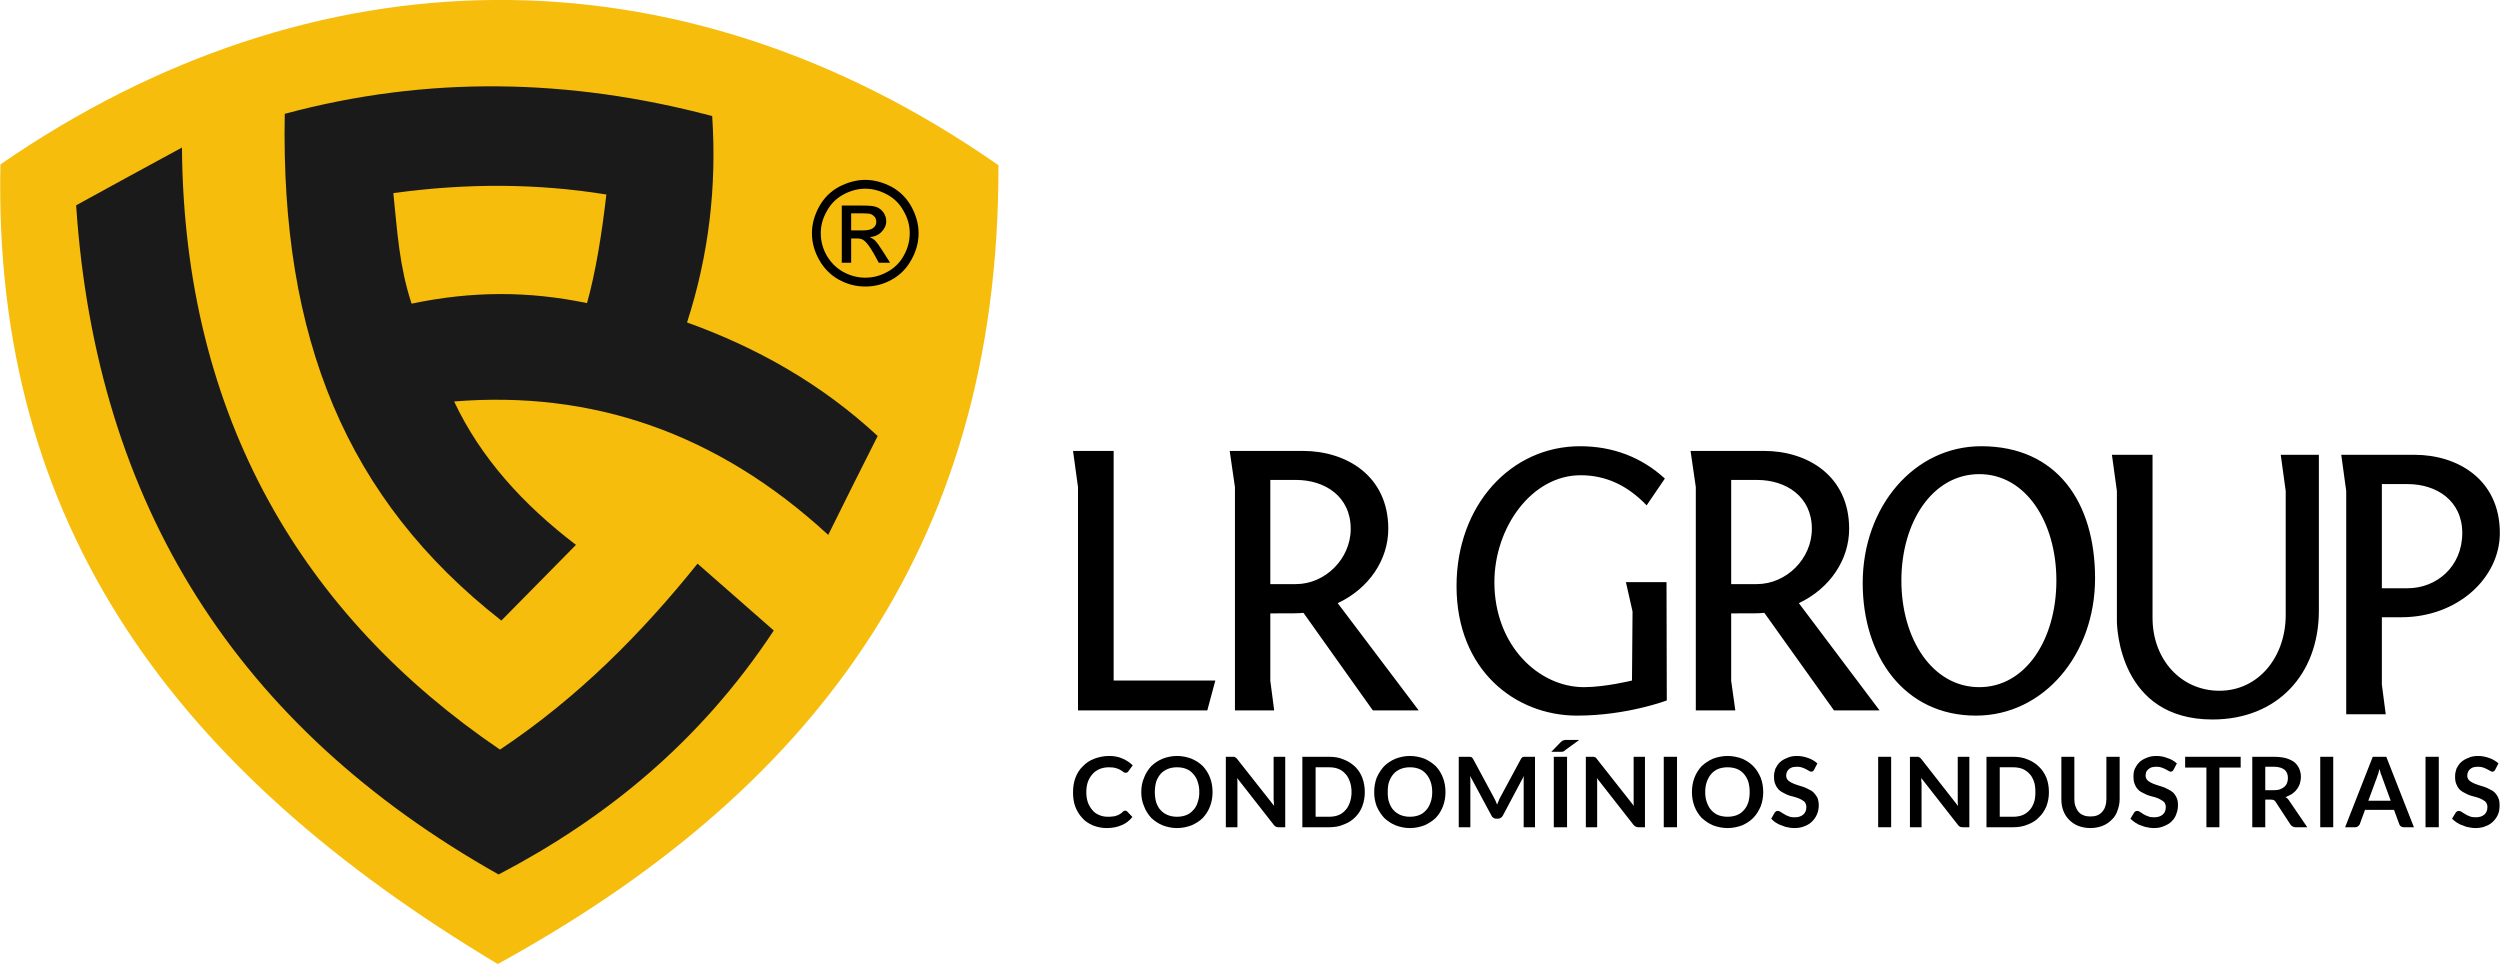
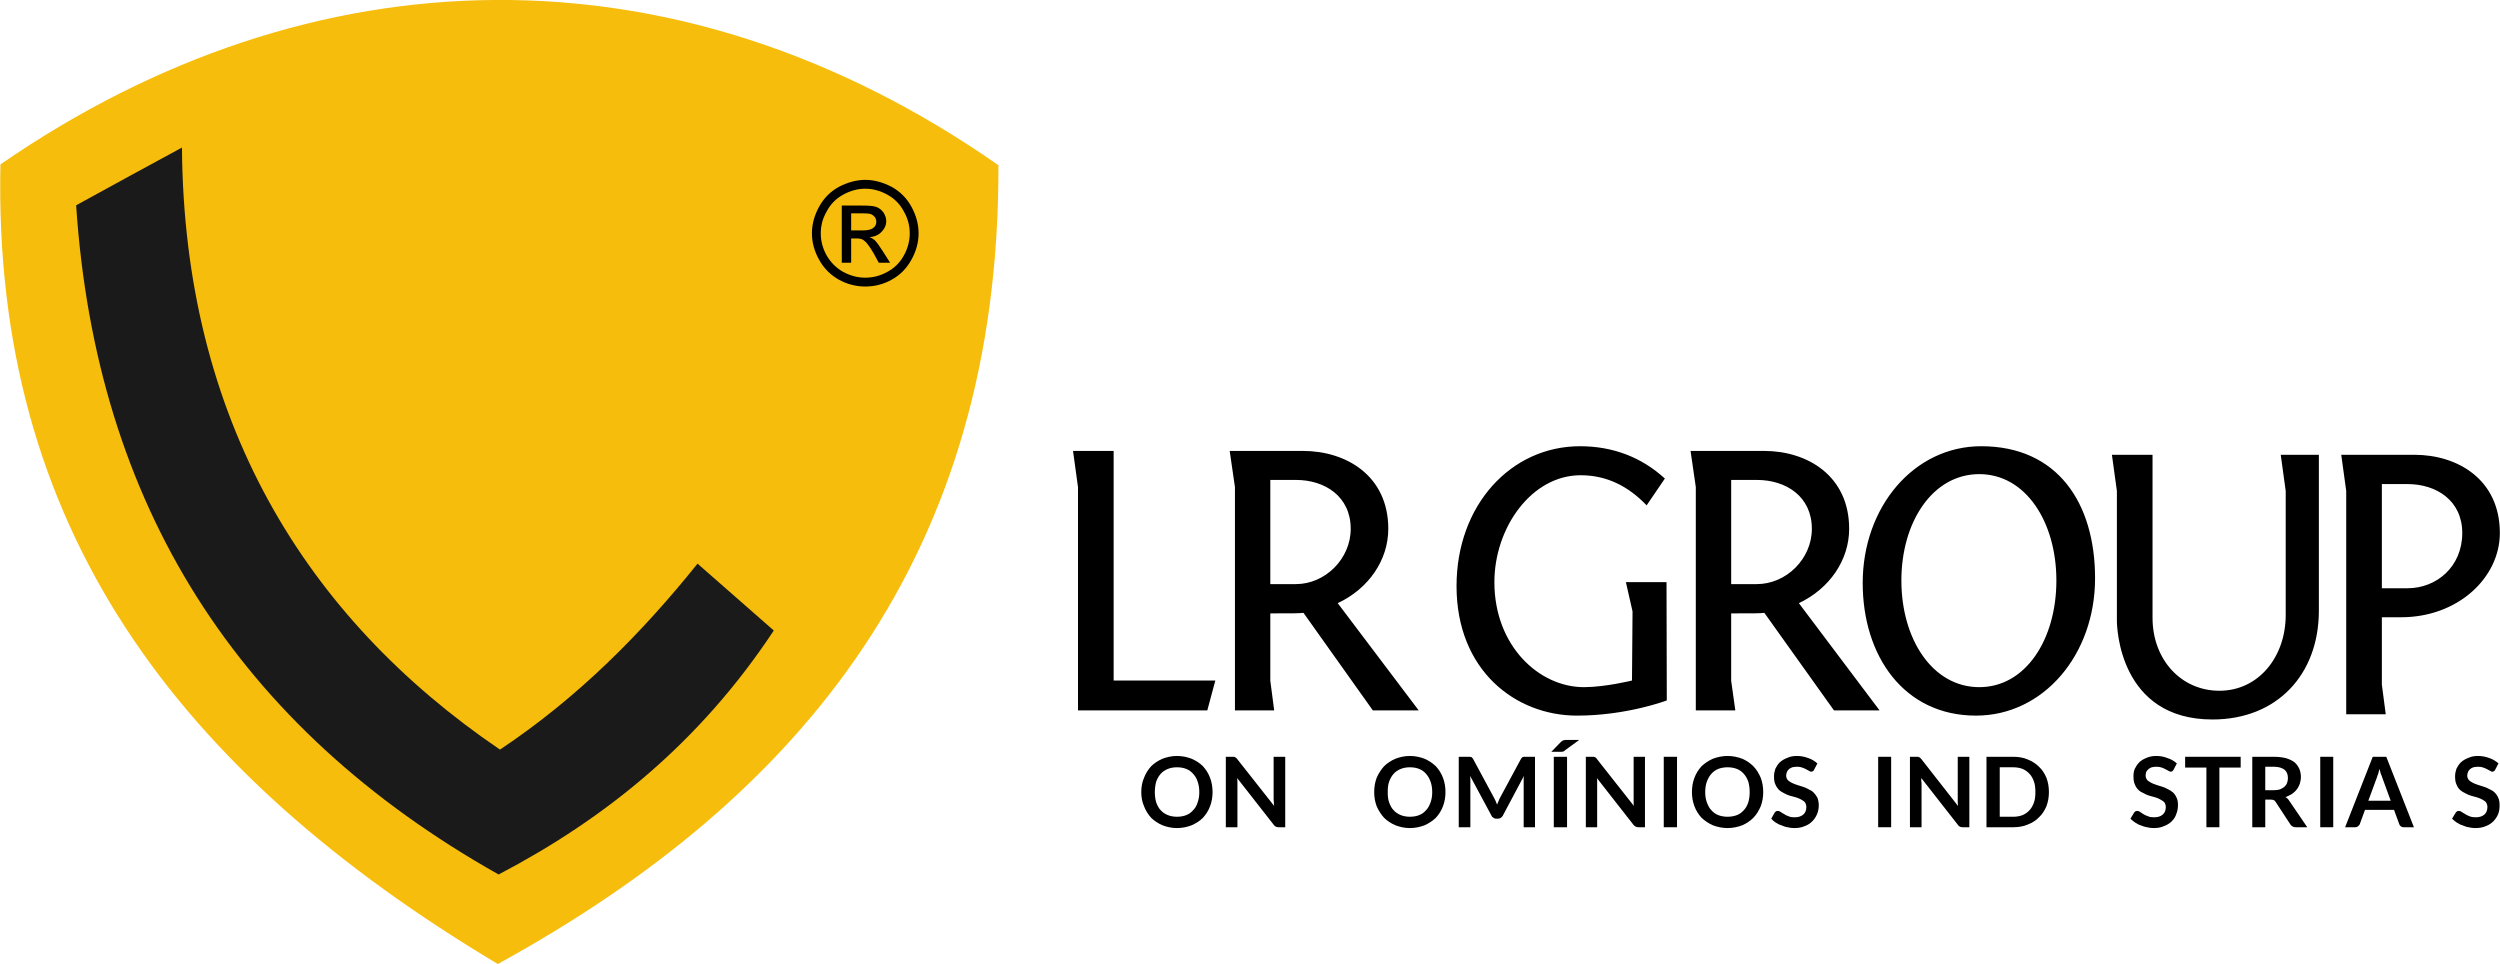
<svg xmlns="http://www.w3.org/2000/svg" xml:space="preserve" width="389px" height="150px" version="1.1" style="shape-rendering:geometricPrecision; text-rendering:geometricPrecision; image-rendering:optimizeQuality; fill-rule:evenodd; clip-rule:evenodd" viewBox="0 0 90.47 34.89">
  <defs>
    <style type="text/css">
   
    .fil2 {fill:#1A1A1A}
    .fil1 {fill:#F6BD0C}
    .fil0 {fill:black;fill-rule:nonzero}
   
  </style>
  </defs>
  <g id="Camada_x0020_1">
    <g id="_2820906018160">
      <path class="fil0" d="M39.01 25.71l4.68 0 0.29 -1.08 -3.68 0 0 -8.31 -1.47 0 0.18 1.31 0 8.08zm21.3 -4.64l-1.47 0 0.24 1.06 -0.02 2.5c0,0 -0.97,0.24 -1.74,0.24 -1.62,0 -3.24,-1.49 -3.24,-3.8 0,-1.98 1.35,-3.87 3.12,-3.87 0.94,0 1.72,0.39 2.39,1.09l0.66 -0.97c-0.84,-0.77 -1.88,-1.17 -3.07,-1.17 -2.51,0 -4.47,2.14 -4.47,5.06 0,3.06 2.14,4.69 4.36,4.69 1.81,0 3.25,-0.55 3.25,-0.55l-0.01 -4.28zm7.71 4.64l-2.92 -3.88c1.12,-0.53 1.82,-1.57 1.82,-2.69 0,-1.92 -1.51,-2.82 -3.08,-2.82l-2.66 0 0.19 1.31 0 8.08 1.43 0 -0.15 -1.07 0 -2.44c0.85,0 1.05,0 1.2,-0.02l2.52 3.53 1.65 0zm-5.37 -4.57l0 -3.77 0.93 0c1.06,0 1.99,0.6 1.99,1.77 0,1.09 -0.93,2 -1.99,2l-0.93 0zm9.05 -4.99c-2.44,0 -4.29,2.2 -4.29,4.95 0,2.64 1.49,4.8 4.1,4.8 2.44,0 4.31,-2.2 4.31,-4.97 0,-2.74 -1.37,-4.78 -4.12,-4.78zm-2.89 4.86c0,-2.12 1.13,-3.85 2.82,-3.85 1.68,0 2.79,1.73 2.79,3.85 0,2.13 -1.11,3.86 -2.79,3.86 -1.69,0 -2.82,-1.73 -2.82,-3.86zm13.91 1.25c0,1.51 -0.98,2.74 -2.4,2.74 -1.39,0 -2.42,-1.13 -2.42,-2.64l0 -5.9 -1.47 0 0.18 1.31 0 4.7c0,0.23 0.09,3.57 3.46,3.57 2.34,0 3.85,-1.63 3.85,-3.94l0 -5.64 -1.38 0 0.18 1.31 0 4.49zm2.01 -5.8l0.18 1.31 0 8.08 1.43 0 -0.14 -1.07 0 -2.44 0.7 0c2.05,0 3.57,-1.43 3.57,-3.05 0,-1.93 -1.52,-2.83 -3.09,-2.83l-2.65 0zm1.47 4.83l0 -3.77 0.93 0c1.05,0 1.98,0.6 1.98,1.77 0,1.22 -0.93,2 -1.98,2l-0.93 0zm-34.86 4.42l-2.93 -3.88c1.13,-0.53 1.83,-1.57 1.83,-2.69 0,-1.92 -1.52,-2.82 -3.09,-2.82l-2.65 0 0.19 1.31 0 8.08 1.42 0 -0.14 -1.07 0 -2.44c0.84,0 1.04,0 1.2,-0.02l2.51 3.53 1.66 0zm-5.37 -4.57l0 -3.77 0.93 0c1.05,0 1.98,0.6 1.98,1.77 0,1.09 -0.93,2 -1.98,2l-0.93 0z" />
    </g>
    <g id="_2820906022960">
      <path class="fil1" d="M0.01 5.95c11.28,-7.78 24.47,-8.1 36.12,0.03 0.04,14.05 -7.02,22.82 -18.12,28.91 -11.67,-6.98 -18.28,-15.87 -18,-28.94z" />
      <path class="fil0" d="M31.31 6.51c0.33,0 0.64,0.09 0.95,0.25 0.31,0.17 0.55,0.41 0.72,0.72 0.17,0.31 0.26,0.63 0.26,0.96 0,0.34 -0.09,0.66 -0.26,0.96 -0.17,0.31 -0.4,0.55 -0.71,0.72 -0.3,0.17 -0.62,0.25 -0.96,0.25 -0.33,0 -0.65,-0.08 -0.96,-0.25 -0.3,-0.17 -0.54,-0.41 -0.71,-0.72 -0.17,-0.3 -0.26,-0.62 -0.26,-0.96 0,-0.33 0.09,-0.65 0.26,-0.96 0.17,-0.31 0.41,-0.55 0.72,-0.72 0.31,-0.16 0.63,-0.25 0.95,-0.25zm0 0.32c-0.27,0 -0.53,0.07 -0.79,0.21 -0.26,0.14 -0.46,0.34 -0.6,0.6 -0.15,0.26 -0.22,0.52 -0.22,0.8 0,0.28 0.07,0.55 0.21,0.8 0.15,0.26 0.35,0.46 0.6,0.6 0.26,0.14 0.52,0.21 0.8,0.21 0.28,0 0.55,-0.07 0.8,-0.21 0.26,-0.14 0.46,-0.34 0.6,-0.6 0.14,-0.25 0.21,-0.52 0.21,-0.8 0,-0.28 -0.07,-0.54 -0.22,-0.8 -0.14,-0.26 -0.34,-0.46 -0.6,-0.6 -0.26,-0.14 -0.52,-0.21 -0.79,-0.21zm-0.85 2.68l0 -2.07 0.72 0c0.24,0 0.42,0.01 0.53,0.05 0.11,0.04 0.19,0.11 0.26,0.2 0.06,0.1 0.1,0.2 0.1,0.31 0,0.15 -0.06,0.28 -0.17,0.39 -0.1,0.11 -0.25,0.18 -0.43,0.19 0.07,0.03 0.13,0.07 0.18,0.11 0.08,0.08 0.18,0.22 0.3,0.41l0.26 0.41 -0.41 0 -0.18 -0.33c-0.15,-0.26 -0.27,-0.42 -0.36,-0.48 -0.06,-0.05 -0.15,-0.07 -0.26,-0.07l-0.2 0 0 0.88 -0.34 0zm0.34 -1.17l0.41 0c0.19,0 0.32,-0.03 0.39,-0.09 0.07,-0.05 0.11,-0.13 0.11,-0.22 0,-0.07 -0.02,-0.12 -0.05,-0.17 -0.04,-0.05 -0.08,-0.08 -0.14,-0.11 -0.06,-0.02 -0.18,-0.03 -0.34,-0.03l-0.38 0 0 0.62z" />
      <path class="fil2" d="M2.75 7.43c1.28,-0.7 2.55,-1.4 3.83,-2.09 0.07,9.81 4.43,16.98 11.51,21.79 2.85,-1.9 5.15,-4.24 7.15,-6.73 0.98,0.86 1.78,1.56 2.76,2.42 -2.69,4.07 -6.12,6.82 -9.96,8.83 -9.45,-5.32 -14.57,-13.38 -15.29,-24.22z" />
-       <path class="fil2" d="M18.14 22.46l2.7 -2.74c-1.93,-1.47 -3.46,-3.17 -4.41,-5.19 4.95,-0.4 9.49,1.1 13.54,4.83 0.59,-1.2 1.19,-2.39 1.79,-3.58 -2.04,-1.89 -4.37,-3.2 -6.9,-4.11 0.79,-2.44 1.08,-4.93 0.91,-7.47 -5.16,-1.37 -10.32,-1.47 -15.47,-0.08 -0.15,8.11 2.22,13.94 7.84,18.34zm-3.25 -11.47c-0.45,-1.38 -0.51,-2.57 -0.66,-4 2.67,-0.37 5.25,-0.35 7.71,0.05 -0.17,1.47 -0.39,2.82 -0.7,3.93 -2.12,-0.44 -4.16,-0.44 -6.35,0.02z" />
    </g>
-     <path class="fil0" d="M40.72 29.34c0.03,0 0.05,0.01 0.07,0.03l0.19 0.2c-0.11,0.13 -0.23,0.23 -0.38,0.29 -0.15,0.07 -0.34,0.11 -0.55,0.11 -0.19,0 -0.36,-0.04 -0.51,-0.1 -0.15,-0.07 -0.28,-0.15 -0.38,-0.27 -0.11,-0.12 -0.19,-0.25 -0.25,-0.41 -0.06,-0.16 -0.08,-0.34 -0.08,-0.52 0,-0.2 0.03,-0.37 0.09,-0.53 0.06,-0.16 0.15,-0.3 0.27,-0.41 0.11,-0.12 0.25,-0.21 0.41,-0.27 0.16,-0.06 0.34,-0.1 0.53,-0.1 0.19,0 0.36,0.03 0.5,0.1 0.14,0.06 0.26,0.14 0.36,0.24l-0.16 0.22c-0.01,0.01 -0.02,0.02 -0.03,0.03 -0.02,0.01 -0.04,0.02 -0.06,0.02 -0.03,0 -0.06,-0.01 -0.09,-0.03 -0.02,-0.02 -0.06,-0.05 -0.1,-0.07 -0.05,-0.03 -0.1,-0.05 -0.17,-0.07 -0.06,-0.02 -0.15,-0.03 -0.25,-0.03 -0.12,0 -0.23,0.02 -0.33,0.06 -0.1,0.04 -0.19,0.1 -0.26,0.18 -0.07,0.08 -0.13,0.17 -0.17,0.28 -0.04,0.11 -0.06,0.24 -0.06,0.38 0,0.14 0.02,0.27 0.06,0.38 0.04,0.11 0.1,0.2 0.17,0.28 0.06,0.08 0.15,0.13 0.24,0.17 0.09,0.04 0.2,0.06 0.3,0.06 0.07,0 0.13,0 0.18,-0.01 0.05,0 0.1,-0.01 0.14,-0.03 0.05,-0.01 0.09,-0.03 0.13,-0.06 0.04,-0.02 0.08,-0.05 0.11,-0.09 0.02,-0.01 0.03,-0.02 0.04,-0.02 0.01,-0.01 0.03,-0.01 0.04,-0.01z" />
    <path id="_1" class="fil0" d="M43.88 28.67c0,0.18 -0.03,0.35 -0.09,0.51 -0.06,0.16 -0.15,0.3 -0.26,0.42 -0.11,0.11 -0.25,0.2 -0.41,0.27 -0.16,0.06 -0.33,0.1 -0.53,0.1 -0.19,0 -0.36,-0.04 -0.52,-0.1 -0.16,-0.07 -0.3,-0.16 -0.41,-0.27 -0.11,-0.12 -0.2,-0.26 -0.26,-0.42 -0.07,-0.16 -0.1,-0.33 -0.1,-0.51 0,-0.19 0.03,-0.36 0.1,-0.52 0.06,-0.16 0.15,-0.3 0.26,-0.42 0.11,-0.11 0.25,-0.2 0.41,-0.27 0.16,-0.06 0.33,-0.1 0.52,-0.1 0.2,0 0.37,0.04 0.53,0.1 0.16,0.07 0.3,0.16 0.41,0.27 0.11,0.12 0.2,0.26 0.26,0.42 0.06,0.16 0.09,0.33 0.09,0.52zm-0.48 0c0,-0.14 -0.02,-0.27 -0.06,-0.38 -0.03,-0.11 -0.09,-0.2 -0.16,-0.28 -0.07,-0.08 -0.15,-0.14 -0.25,-0.18 -0.1,-0.04 -0.21,-0.06 -0.34,-0.06 -0.12,0 -0.23,0.02 -0.33,0.06 -0.1,0.04 -0.19,0.1 -0.26,0.18 -0.07,0.08 -0.12,0.17 -0.16,0.28 -0.03,0.11 -0.05,0.24 -0.05,0.38 0,0.14 0.02,0.26 0.05,0.37 0.04,0.11 0.09,0.21 0.16,0.28 0.07,0.08 0.16,0.14 0.26,0.18 0.1,0.04 0.21,0.06 0.33,0.06 0.13,0 0.24,-0.02 0.34,-0.06 0.1,-0.04 0.18,-0.1 0.25,-0.18 0.07,-0.07 0.13,-0.17 0.16,-0.28 0.04,-0.11 0.06,-0.23 0.06,-0.37z" />
    <path id="_2" class="fil0" d="M44.61 27.39c0.02,0 0.04,0 0.05,0 0.02,0.01 0.03,0.01 0.04,0.02 0.01,0 0.02,0.01 0.03,0.02 0.02,0.01 0.03,0.02 0.04,0.04l1.34 1.7c-0.01,-0.04 -0.01,-0.08 -0.01,-0.12 0,-0.04 -0.01,-0.08 -0.01,-0.11l0 -1.55 0.42 0 0 2.55 -0.24 0c-0.04,0 -0.07,-0.01 -0.1,-0.02 -0.02,-0.01 -0.05,-0.03 -0.07,-0.06l-1.33 -1.7c0,0.04 0.01,0.08 0.01,0.11 0,0.04 0,0.07 0,0.1l0 1.57 -0.42 0 0 -2.55 0.25 0z" />
-     <path id="_3" class="fil0" d="M49.39 28.67c0,0.18 -0.03,0.35 -0.09,0.51 -0.06,0.16 -0.15,0.29 -0.26,0.4 -0.12,0.12 -0.25,0.2 -0.41,0.26 -0.16,0.07 -0.33,0.1 -0.53,0.1l-0.97 0 0 -2.55 0.97 0c0.2,0 0.37,0.03 0.53,0.1 0.16,0.06 0.29,0.15 0.41,0.26 0.11,0.11 0.2,0.24 0.26,0.4 0.06,0.16 0.09,0.33 0.09,0.52zm-0.48 0c0,-0.14 -0.02,-0.27 -0.06,-0.38 -0.04,-0.11 -0.09,-0.21 -0.16,-0.28 -0.07,-0.08 -0.15,-0.14 -0.25,-0.18 -0.1,-0.04 -0.21,-0.06 -0.34,-0.06l-0.49 0 0 1.79 0.49 0c0.13,0 0.24,-0.02 0.34,-0.06 0.1,-0.04 0.18,-0.1 0.25,-0.18 0.07,-0.07 0.12,-0.17 0.16,-0.28 0.04,-0.11 0.06,-0.24 0.06,-0.37z" />
    <path id="_4" class="fil0" d="M52.31 28.67c0,0.18 -0.03,0.35 -0.09,0.51 -0.06,0.16 -0.15,0.3 -0.26,0.42 -0.12,0.11 -0.25,0.2 -0.41,0.27 -0.16,0.06 -0.33,0.1 -0.53,0.1 -0.19,0 -0.36,-0.04 -0.52,-0.1 -0.16,-0.07 -0.3,-0.16 -0.41,-0.27 -0.11,-0.12 -0.2,-0.26 -0.27,-0.42 -0.06,-0.16 -0.09,-0.33 -0.09,-0.51 0,-0.19 0.03,-0.36 0.09,-0.52 0.07,-0.16 0.16,-0.3 0.27,-0.42 0.11,-0.11 0.25,-0.2 0.41,-0.27 0.16,-0.06 0.33,-0.1 0.52,-0.1 0.2,0 0.37,0.04 0.53,0.1 0.16,0.07 0.29,0.16 0.41,0.27 0.11,0.12 0.2,0.26 0.26,0.42 0.06,0.16 0.09,0.33 0.09,0.52zm-0.48 0c0,-0.14 -0.02,-0.27 -0.06,-0.38 -0.04,-0.11 -0.09,-0.2 -0.16,-0.28 -0.07,-0.08 -0.15,-0.14 -0.25,-0.18 -0.1,-0.04 -0.21,-0.06 -0.34,-0.06 -0.12,0 -0.23,0.02 -0.33,0.06 -0.1,0.04 -0.19,0.1 -0.26,0.18 -0.07,0.08 -0.12,0.17 -0.16,0.28 -0.04,0.11 -0.05,0.24 -0.05,0.38 0,0.14 0.01,0.26 0.05,0.37 0.04,0.11 0.09,0.21 0.16,0.28 0.07,0.08 0.16,0.14 0.26,0.18 0.1,0.04 0.21,0.06 0.33,0.06 0.13,0 0.24,-0.02 0.34,-0.06 0.1,-0.04 0.18,-0.1 0.25,-0.18 0.07,-0.07 0.12,-0.17 0.16,-0.28 0.04,-0.11 0.06,-0.23 0.06,-0.37z" />
    <path id="_5" class="fil0" d="M54.07 28.88c0.02,0.04 0.04,0.08 0.06,0.12 0.01,0.04 0.03,0.08 0.05,0.12 0.01,-0.04 0.03,-0.08 0.05,-0.12 0.01,-0.04 0.03,-0.08 0.05,-0.12l0.76 -1.41c0.01,-0.02 0.02,-0.03 0.03,-0.04 0.01,-0.01 0.02,-0.02 0.03,-0.03 0.01,0 0.03,0 0.04,-0.01 0.02,0 0.03,0 0.06,0l0.35 0 0 2.55 -0.41 0 0 -1.65c0,-0.03 0,-0.06 0,-0.1 0,-0.03 0,-0.07 0.01,-0.11l-0.77 1.45c-0.02,0.03 -0.04,0.05 -0.07,0.07 -0.03,0.02 -0.06,0.03 -0.1,0.03l-0.07 0c-0.03,0 -0.07,-0.01 -0.09,-0.03 -0.03,-0.02 -0.06,-0.04 -0.07,-0.07l-0.78 -1.45c0,0.04 0.01,0.07 0.01,0.11 0,0.04 0,0.07 0,0.1l0 1.65 -0.42 0 0 -2.55 0.36 0c0.02,0 0.04,0 0.05,0 0.02,0.01 0.03,0.01 0.05,0.01 0.01,0.01 0.02,0.02 0.03,0.03 0.01,0.01 0.02,0.02 0.03,0.04l0.76 1.41z" />
    <path id="_6" class="fil0" d="M56.71 29.94l-0.48 0 0 -2.55 0.48 0 0 2.55zm0.44 -3.16l-0.52 0.38c-0.01,0.01 -0.02,0.02 -0.03,0.03 -0.01,0 -0.02,0.01 -0.04,0.01 -0.01,0 -0.02,0.01 -0.03,0.01 -0.01,0 -0.03,0 -0.04,0l-0.35 0 0.35 -0.36c0.01,-0.01 0.03,-0.02 0.04,-0.03 0.01,-0.01 0.02,-0.02 0.04,-0.02 0.01,-0.01 0.02,-0.01 0.04,-0.01 0.02,-0.01 0.04,-0.01 0.06,-0.01l0.48 0z" />
    <path id="_7" class="fil0" d="M57.63 27.39c0.03,0 0.04,0 0.06,0 0.01,0.01 0.02,0.01 0.04,0.02 0.01,0 0.02,0.01 0.03,0.02 0.01,0.01 0.02,0.02 0.03,0.04l1.34 1.7c-0.01,-0.04 -0.01,-0.08 -0.01,-0.12 0,-0.04 0,-0.08 0,-0.11l0 -1.55 0.41 0 0 2.55 -0.24 0c-0.04,0 -0.07,-0.01 -0.09,-0.02 -0.03,-0.01 -0.05,-0.03 -0.08,-0.06l-1.33 -1.7c0.01,0.04 0.01,0.08 0.01,0.11 0,0.04 0,0.07 0,0.1l0 1.57 -0.41 0 0 -2.55 0.24 0z" />
    <polygon id="_8" class="fil0" points="60.69,29.94 60.21,29.94 60.21,27.39 60.69,27.39 " />
    <path id="_9" class="fil0" d="M63.81 28.67c0,0.18 -0.03,0.35 -0.09,0.51 -0.07,0.16 -0.15,0.3 -0.27,0.42 -0.11,0.11 -0.24,0.2 -0.4,0.27 -0.16,0.06 -0.34,0.1 -0.53,0.1 -0.19,0 -0.37,-0.04 -0.53,-0.1 -0.16,-0.07 -0.29,-0.16 -0.41,-0.27 -0.11,-0.12 -0.2,-0.26 -0.26,-0.42 -0.06,-0.16 -0.09,-0.33 -0.09,-0.51 0,-0.19 0.03,-0.36 0.09,-0.52 0.06,-0.16 0.15,-0.3 0.26,-0.42 0.12,-0.11 0.25,-0.2 0.41,-0.27 0.16,-0.06 0.34,-0.1 0.53,-0.1 0.19,0 0.37,0.04 0.53,0.1 0.16,0.07 0.29,0.16 0.4,0.27 0.12,0.12 0.2,0.26 0.27,0.42 0.06,0.16 0.09,0.33 0.09,0.52zm-0.49 0c0,-0.14 -0.02,-0.27 -0.05,-0.38 -0.04,-0.11 -0.09,-0.2 -0.16,-0.28 -0.07,-0.08 -0.15,-0.14 -0.25,-0.18 -0.1,-0.04 -0.22,-0.06 -0.34,-0.06 -0.12,0 -0.24,0.02 -0.34,0.06 -0.1,0.04 -0.18,0.1 -0.25,0.18 -0.07,0.08 -0.12,0.17 -0.16,0.28 -0.04,0.11 -0.06,0.24 -0.06,0.38 0,0.14 0.02,0.26 0.06,0.37 0.04,0.11 0.09,0.21 0.16,0.28 0.07,0.08 0.15,0.14 0.25,0.18 0.1,0.04 0.22,0.06 0.34,0.06 0.12,0 0.24,-0.02 0.34,-0.06 0.1,-0.04 0.18,-0.1 0.25,-0.18 0.07,-0.07 0.12,-0.17 0.16,-0.28 0.03,-0.11 0.05,-0.23 0.05,-0.37z" />
    <path id="_10" class="fil0" d="M65.65 27.86c-0.01,0.02 -0.02,0.04 -0.04,0.05 -0.02,0.01 -0.04,0.02 -0.06,0.02 -0.03,0 -0.05,-0.01 -0.08,-0.03 -0.03,-0.02 -0.07,-0.04 -0.11,-0.06 -0.04,-0.02 -0.08,-0.04 -0.14,-0.06 -0.05,-0.02 -0.11,-0.03 -0.18,-0.03 -0.07,0 -0.13,0.01 -0.18,0.02 -0.04,0.02 -0.09,0.04 -0.12,0.07 -0.03,0.03 -0.06,0.06 -0.07,0.1 -0.02,0.04 -0.03,0.08 -0.03,0.13 0,0.06 0.02,0.11 0.05,0.15 0.03,0.04 0.08,0.07 0.13,0.1 0.06,0.03 0.12,0.06 0.19,0.08 0.07,0.02 0.14,0.05 0.22,0.07 0.07,0.02 0.14,0.05 0.21,0.09 0.07,0.03 0.14,0.07 0.19,0.12 0.06,0.06 0.1,0.12 0.14,0.19 0.03,0.08 0.05,0.17 0.05,0.27 0,0.12 -0.02,0.22 -0.06,0.32 -0.04,0.1 -0.1,0.19 -0.18,0.27 -0.07,0.07 -0.16,0.13 -0.27,0.17 -0.11,0.05 -0.24,0.07 -0.38,0.07 -0.08,0 -0.16,-0.01 -0.24,-0.03 -0.08,-0.01 -0.15,-0.04 -0.22,-0.07 -0.08,-0.02 -0.14,-0.06 -0.21,-0.1 -0.06,-0.04 -0.12,-0.09 -0.16,-0.14l0.13 -0.23c0.02,-0.01 0.03,-0.03 0.05,-0.04 0.02,-0.01 0.04,-0.01 0.06,-0.01 0.03,0 0.06,0.01 0.09,0.03 0.04,0.03 0.08,0.05 0.13,0.08 0.04,0.03 0.1,0.06 0.16,0.08 0.06,0.03 0.14,0.04 0.23,0.04 0.13,0 0.23,-0.03 0.31,-0.1 0.07,-0.06 0.11,-0.15 0.11,-0.27 0,-0.07 -0.02,-0.12 -0.05,-0.17 -0.03,-0.04 -0.08,-0.07 -0.13,-0.1 -0.06,-0.03 -0.12,-0.06 -0.19,-0.08 -0.07,-0.02 -0.14,-0.04 -0.22,-0.06 -0.07,-0.02 -0.14,-0.05 -0.21,-0.09 -0.07,-0.03 -0.13,-0.07 -0.19,-0.12 -0.05,-0.06 -0.1,-0.12 -0.13,-0.2 -0.04,-0.08 -0.05,-0.18 -0.05,-0.3 0,-0.09 0.02,-0.18 0.05,-0.27 0.04,-0.08 0.09,-0.16 0.16,-0.23 0.08,-0.07 0.16,-0.12 0.27,-0.16 0.1,-0.05 0.22,-0.07 0.35,-0.07 0.15,0 0.29,0.03 0.42,0.08 0.12,0.04 0.23,0.11 0.32,0.19l-0.12 0.23z" />
    <polygon id="_11" class="fil0" points="68.44,29.94 67.97,29.94 67.97,27.39 68.44,27.39 " />
    <path id="_12" class="fil0" d="M69.37 27.39c0.02,0 0.04,0 0.05,0 0.01,0.01 0.03,0.01 0.04,0.02 0.01,0 0.02,0.01 0.03,0.02 0.01,0.01 0.02,0.02 0.04,0.04l1.33 1.7c0,-0.04 -0.01,-0.08 -0.01,-0.12 0,-0.04 0,-0.08 0,-0.11l0 -1.55 0.42 0 0 2.55 -0.25 0c-0.04,0 -0.07,-0.01 -0.09,-0.02 -0.03,-0.01 -0.05,-0.03 -0.07,-0.06l-1.33 -1.7c0,0.04 0,0.08 0,0.11 0.01,0.04 0.01,0.07 0.01,0.1l0 1.57 -0.42 0 0 -2.55 0.25 0z" />
    <path id="_13" class="fil0" d="M74.15 28.67c0,0.18 -0.03,0.35 -0.09,0.51 -0.07,0.16 -0.15,0.29 -0.27,0.4 -0.11,0.12 -0.25,0.2 -0.4,0.26 -0.16,0.07 -0.34,0.1 -0.53,0.1l-0.97 0 0 -2.55 0.97 0c0.19,0 0.37,0.03 0.53,0.1 0.15,0.06 0.29,0.15 0.4,0.26 0.12,0.11 0.2,0.24 0.27,0.4 0.06,0.16 0.09,0.33 0.09,0.52zm-0.49 0c0,-0.14 -0.01,-0.27 -0.05,-0.38 -0.04,-0.11 -0.09,-0.21 -0.16,-0.28 -0.07,-0.08 -0.16,-0.14 -0.25,-0.18 -0.1,-0.04 -0.22,-0.06 -0.34,-0.06l-0.49 0 0 1.79 0.49 0c0.12,0 0.24,-0.02 0.34,-0.06 0.09,-0.04 0.18,-0.1 0.25,-0.18 0.07,-0.07 0.12,-0.17 0.16,-0.28 0.04,-0.11 0.05,-0.24 0.05,-0.37z" />
-     <path id="_14" class="fil0" d="M75.65 29.55c0.09,0 0.17,-0.01 0.25,-0.04 0.07,-0.03 0.13,-0.07 0.18,-0.13 0.05,-0.06 0.09,-0.12 0.11,-0.2 0.03,-0.08 0.04,-0.17 0.04,-0.26l0 -1.53 0.48 0 0 1.53c0,0.15 -0.03,0.29 -0.08,0.42 -0.04,0.13 -0.11,0.24 -0.21,0.33 -0.09,0.09 -0.2,0.17 -0.33,0.22 -0.13,0.05 -0.28,0.08 -0.44,0.08 -0.16,0 -0.31,-0.03 -0.44,-0.08 -0.13,-0.05 -0.24,-0.13 -0.33,-0.22 -0.09,-0.09 -0.16,-0.2 -0.21,-0.33 -0.05,-0.13 -0.07,-0.27 -0.07,-0.42l0 -1.53 0.47 0 0 1.52c0,0.1 0.01,0.19 0.04,0.27 0.03,0.08 0.06,0.14 0.11,0.2 0.05,0.06 0.11,0.1 0.19,0.13 0.07,0.03 0.15,0.04 0.24,0.04z" />
    <path id="_15" class="fil0" d="M78.66 27.86c-0.01,0.02 -0.03,0.04 -0.04,0.05 -0.02,0.01 -0.04,0.02 -0.06,0.02 -0.03,0 -0.05,-0.01 -0.08,-0.03 -0.03,-0.02 -0.07,-0.04 -0.11,-0.06 -0.04,-0.02 -0.08,-0.04 -0.14,-0.06 -0.05,-0.02 -0.11,-0.03 -0.19,-0.03 -0.06,0 -0.12,0.01 -0.17,0.02 -0.05,0.02 -0.09,0.04 -0.12,0.07 -0.03,0.03 -0.06,0.06 -0.08,0.1 -0.01,0.04 -0.02,0.08 -0.02,0.13 0,0.06 0.02,0.11 0.05,0.15 0.03,0.04 0.08,0.07 0.13,0.1 0.06,0.03 0.12,0.06 0.19,0.08 0.07,0.02 0.14,0.05 0.22,0.07 0.07,0.02 0.14,0.05 0.21,0.09 0.07,0.03 0.13,0.07 0.19,0.12 0.06,0.06 0.1,0.12 0.13,0.19 0.04,0.08 0.05,0.17 0.05,0.27 0,0.12 -0.02,0.22 -0.06,0.32 -0.03,0.1 -0.09,0.19 -0.17,0.27 -0.07,0.07 -0.17,0.13 -0.28,0.17 -0.1,0.05 -0.23,0.07 -0.37,0.07 -0.08,0 -0.16,-0.01 -0.24,-0.03 -0.08,-0.01 -0.15,-0.04 -0.23,-0.07 -0.07,-0.02 -0.14,-0.06 -0.2,-0.1 -0.06,-0.04 -0.12,-0.09 -0.17,-0.14l0.14 -0.23c0.01,-0.01 0.03,-0.03 0.05,-0.04 0.02,-0.01 0.04,-0.01 0.06,-0.01 0.03,0 0.06,0.01 0.09,0.03 0.04,0.03 0.08,0.05 0.12,0.08 0.05,0.03 0.1,0.06 0.17,0.08 0.06,0.03 0.14,0.04 0.22,0.04 0.14,0 0.24,-0.03 0.32,-0.1 0.07,-0.06 0.11,-0.15 0.11,-0.27 0,-0.07 -0.02,-0.12 -0.05,-0.17 -0.04,-0.04 -0.08,-0.07 -0.14,-0.1 -0.05,-0.03 -0.11,-0.06 -0.18,-0.08 -0.07,-0.02 -0.15,-0.04 -0.22,-0.06 -0.07,-0.02 -0.14,-0.05 -0.21,-0.09 -0.07,-0.03 -0.14,-0.07 -0.19,-0.12 -0.06,-0.06 -0.1,-0.12 -0.13,-0.2 -0.04,-0.08 -0.05,-0.18 -0.05,-0.3 0,-0.09 0.01,-0.18 0.05,-0.27 0.04,-0.08 0.09,-0.16 0.16,-0.23 0.07,-0.07 0.16,-0.12 0.26,-0.16 0.11,-0.05 0.23,-0.07 0.36,-0.07 0.15,0 0.29,0.03 0.41,0.08 0.13,0.04 0.24,0.11 0.33,0.19l-0.12 0.23z" />
    <polygon id="_16" class="fil0" points="81.09,27.39 81.09,27.78 80.32,27.78 80.32,29.94 79.85,29.94 79.85,27.78 79.08,27.78 79.08,27.39 " />
    <path id="_17" class="fil0" d="M81.98 28.94l0 1 -0.47 0 0 -2.55 0.78 0c0.17,0 0.32,0.02 0.44,0.05 0.13,0.04 0.23,0.09 0.31,0.15 0.08,0.07 0.13,0.15 0.17,0.23 0.04,0.1 0.06,0.19 0.06,0.3 0,0.09 -0.02,0.17 -0.04,0.25 -0.03,0.07 -0.06,0.14 -0.11,0.2 -0.05,0.07 -0.11,0.12 -0.18,0.17 -0.07,0.04 -0.15,0.08 -0.23,0.11 0.06,0.03 0.11,0.08 0.15,0.15l0.64 0.94 -0.43 0c-0.04,0 -0.07,-0.01 -0.1,-0.03 -0.03,-0.01 -0.06,-0.04 -0.08,-0.07l-0.53 -0.81c-0.02,-0.03 -0.04,-0.06 -0.07,-0.07 -0.02,-0.01 -0.06,-0.02 -0.1,-0.02l-0.21 0zm0 -0.34l0.3 0c0.09,0 0.17,-0.01 0.23,-0.03 0.07,-0.03 0.12,-0.06 0.17,-0.1 0.04,-0.04 0.07,-0.08 0.09,-0.14 0.02,-0.05 0.03,-0.11 0.03,-0.17 0,-0.13 -0.04,-0.23 -0.12,-0.3 -0.09,-0.07 -0.22,-0.11 -0.39,-0.11l-0.31 0 0 0.85z" />
    <polygon id="_18" class="fil0" points="84.44,29.94 83.97,29.94 83.97,27.39 84.44,27.39 " />
    <path id="_19" class="fil0" d="M87.36 29.94l-0.37 0c-0.04,0 -0.07,-0.01 -0.1,-0.03 -0.03,-0.02 -0.05,-0.05 -0.06,-0.08l-0.19 -0.52 -1.05 0 -0.19 0.52c-0.01,0.03 -0.03,0.05 -0.06,0.07 -0.03,0.03 -0.06,0.04 -0.1,0.04l-0.37 0 1 -2.55 0.49 0 1 2.55zm-1.65 -0.96l0.81 0 -0.31 -0.85c-0.01,-0.04 -0.03,-0.08 -0.05,-0.13 -0.01,-0.05 -0.03,-0.11 -0.05,-0.17 -0.01,0.06 -0.03,0.12 -0.04,0.17 -0.02,0.05 -0.04,0.1 -0.05,0.14l-0.31 0.84z" />
-     <polygon id="_20" class="fil0" points="88.26,29.94 87.78,29.94 87.78,27.39 88.26,27.39 " />
    <path id="_21" class="fil0" d="M90.3 27.86c-0.01,0.02 -0.02,0.04 -0.04,0.05 -0.02,0.01 -0.04,0.02 -0.06,0.02 -0.03,0 -0.05,-0.01 -0.08,-0.03 -0.03,-0.02 -0.07,-0.04 -0.11,-0.06 -0.04,-0.02 -0.08,-0.04 -0.14,-0.06 -0.05,-0.02 -0.11,-0.03 -0.19,-0.03 -0.06,0 -0.12,0.01 -0.17,0.02 -0.05,0.02 -0.09,0.04 -0.12,0.07 -0.03,0.03 -0.06,0.06 -0.07,0.1 -0.02,0.04 -0.03,0.08 -0.03,0.13 0,0.06 0.02,0.11 0.05,0.15 0.03,0.04 0.08,0.07 0.13,0.1 0.06,0.03 0.12,0.06 0.19,0.08 0.07,0.02 0.14,0.05 0.22,0.07 0.07,0.02 0.14,0.05 0.21,0.09 0.07,0.03 0.14,0.07 0.19,0.12 0.06,0.06 0.1,0.12 0.13,0.19 0.04,0.08 0.05,0.17 0.05,0.27 0,0.12 -0.01,0.22 -0.05,0.32 -0.04,0.1 -0.1,0.19 -0.18,0.27 -0.07,0.07 -0.16,0.13 -0.27,0.17 -0.11,0.05 -0.24,0.07 -0.38,0.07 -0.08,0 -0.16,-0.01 -0.24,-0.03 -0.08,-0.01 -0.15,-0.04 -0.22,-0.07 -0.08,-0.02 -0.14,-0.06 -0.21,-0.1 -0.06,-0.04 -0.12,-0.09 -0.17,-0.14l0.14 -0.23c0.01,-0.01 0.03,-0.03 0.05,-0.04 0.02,-0.01 0.04,-0.01 0.06,-0.01 0.03,0 0.06,0.01 0.09,0.03 0.04,0.03 0.08,0.05 0.13,0.08 0.04,0.03 0.1,0.06 0.16,0.08 0.06,0.03 0.14,0.04 0.22,0.04 0.14,0 0.24,-0.03 0.32,-0.1 0.07,-0.06 0.11,-0.15 0.11,-0.27 0,-0.07 -0.02,-0.12 -0.05,-0.17 -0.03,-0.04 -0.08,-0.07 -0.13,-0.1 -0.06,-0.03 -0.12,-0.06 -0.19,-0.08 -0.07,-0.02 -0.14,-0.04 -0.22,-0.06 -0.07,-0.02 -0.14,-0.05 -0.21,-0.09 -0.07,-0.03 -0.13,-0.07 -0.19,-0.12 -0.06,-0.06 -0.1,-0.12 -0.13,-0.2 -0.04,-0.08 -0.05,-0.18 -0.05,-0.3 0,-0.09 0.02,-0.18 0.05,-0.27 0.04,-0.08 0.09,-0.16 0.16,-0.23 0.08,-0.07 0.16,-0.12 0.27,-0.16 0.1,-0.05 0.22,-0.07 0.35,-0.07 0.15,0 0.29,0.03 0.42,0.08 0.12,0.04 0.23,0.11 0.32,0.19l-0.12 0.23z" />
  </g>
</svg>